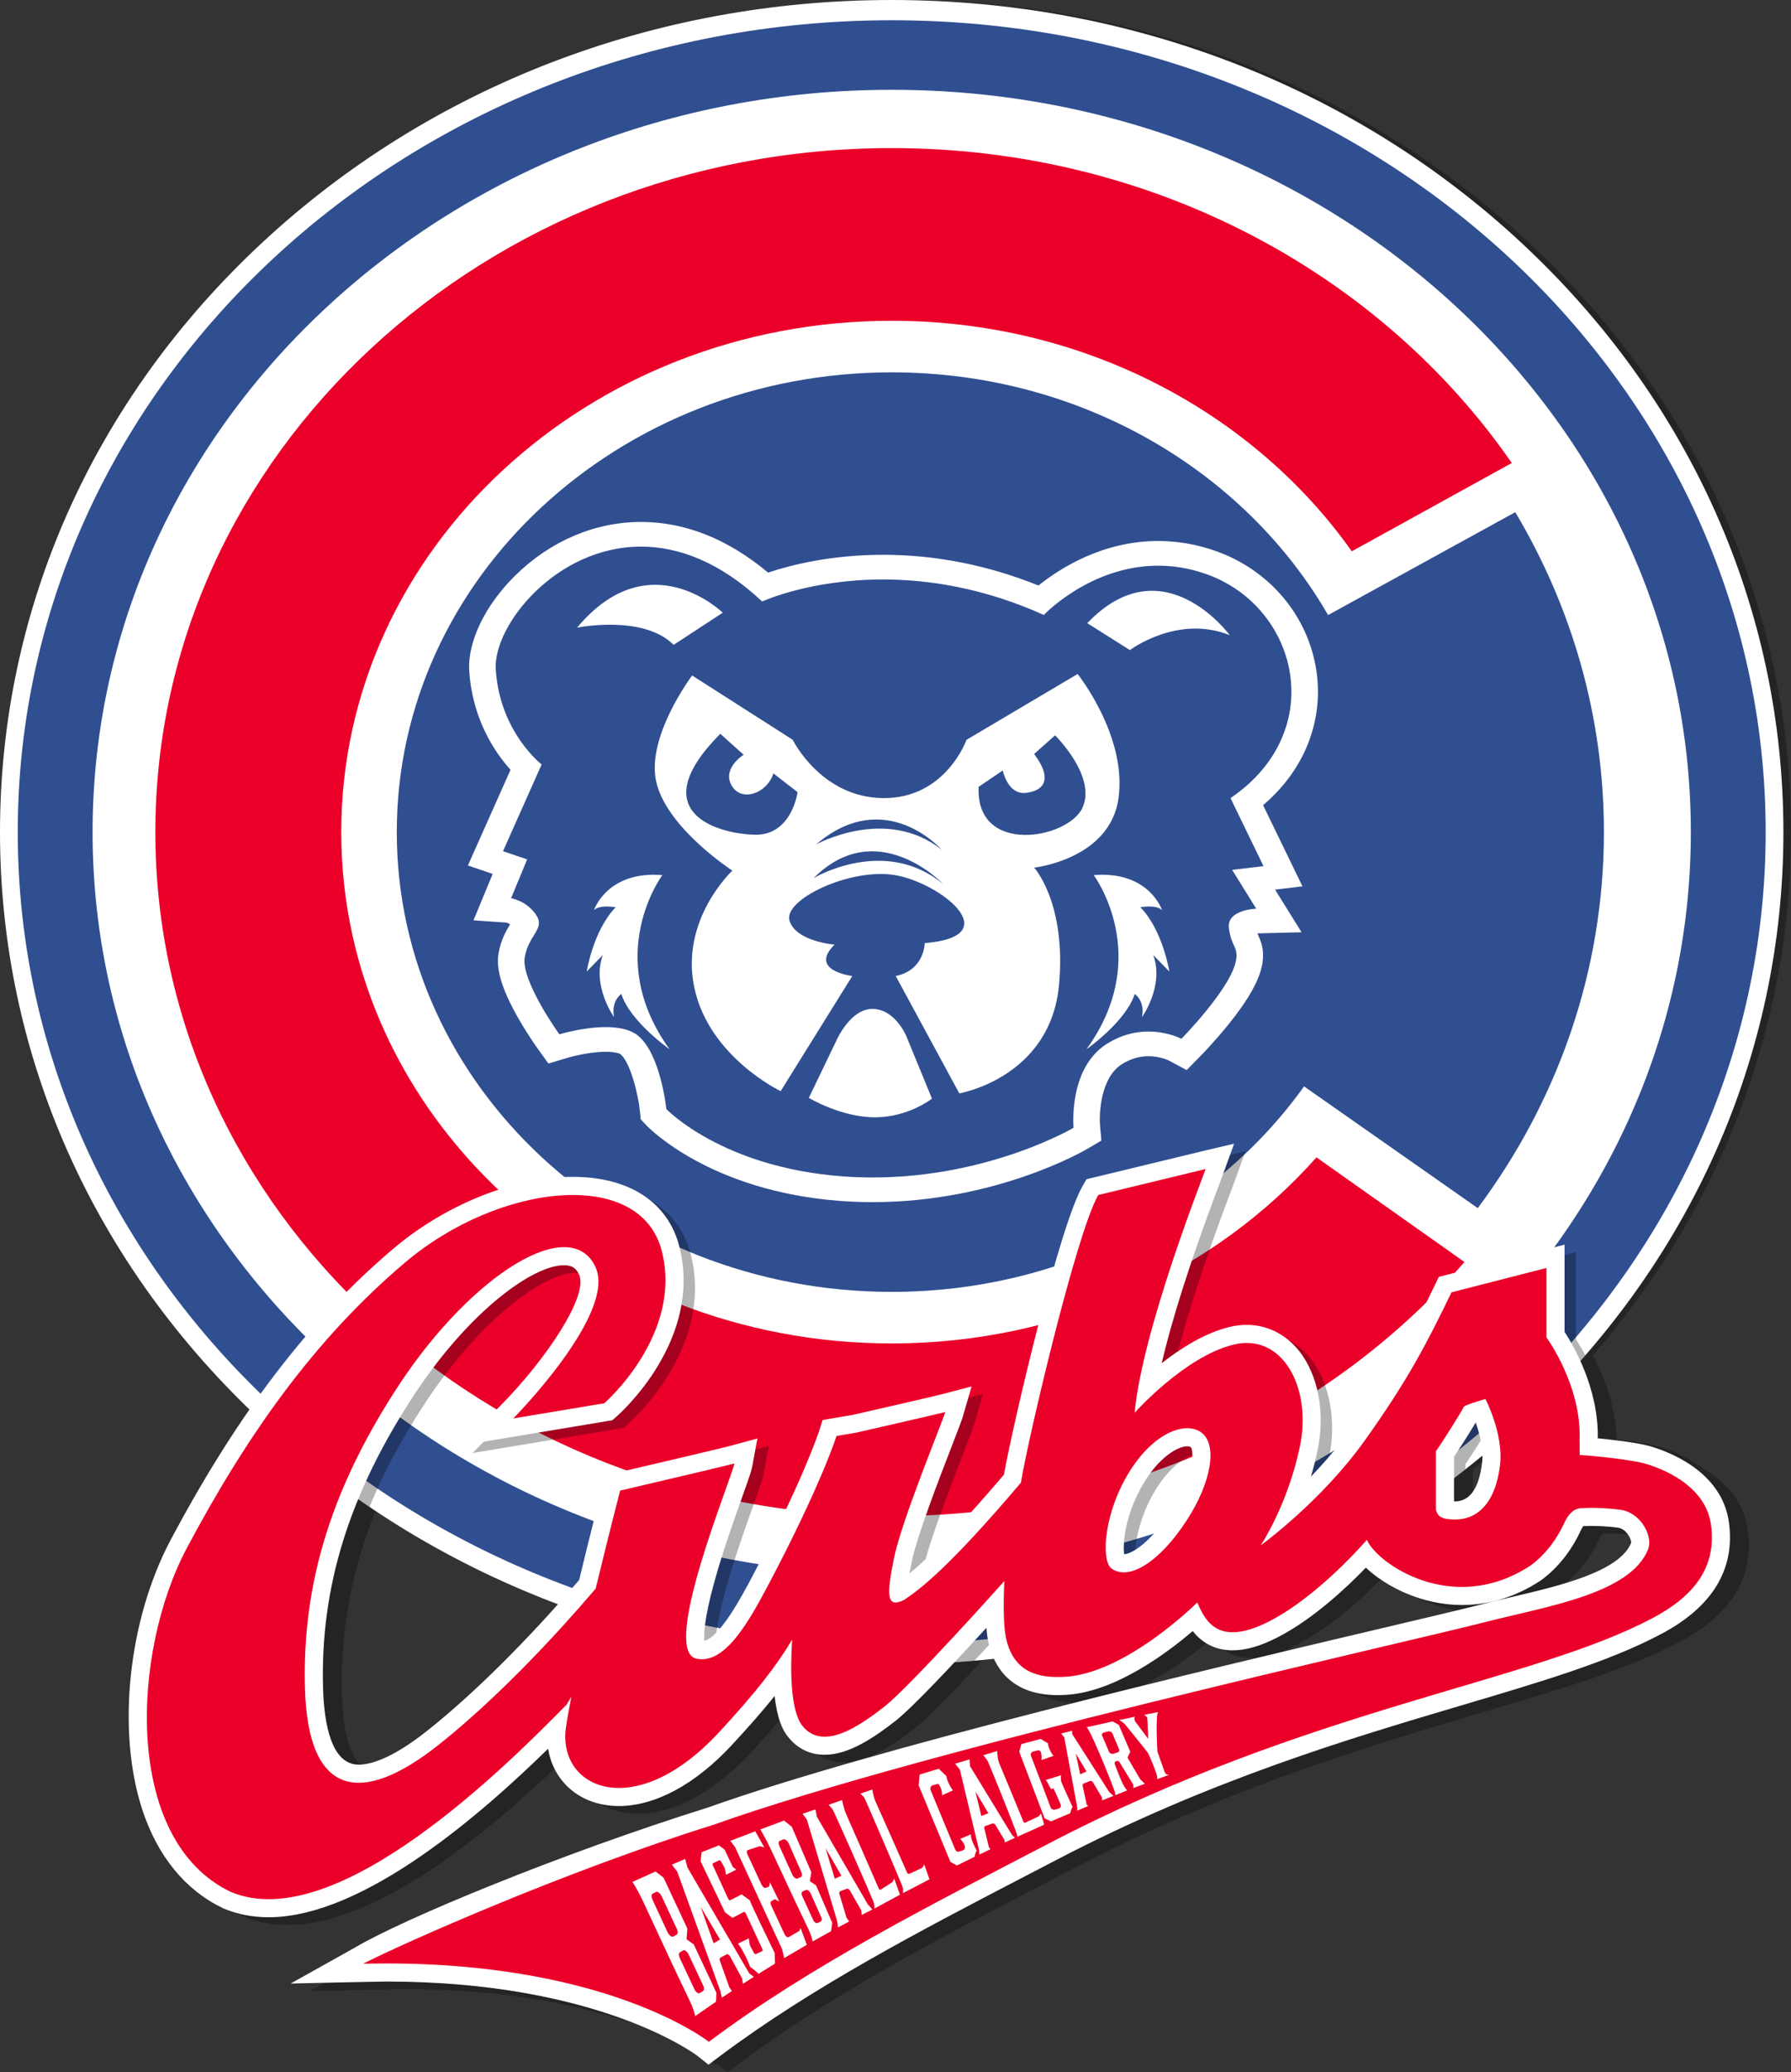
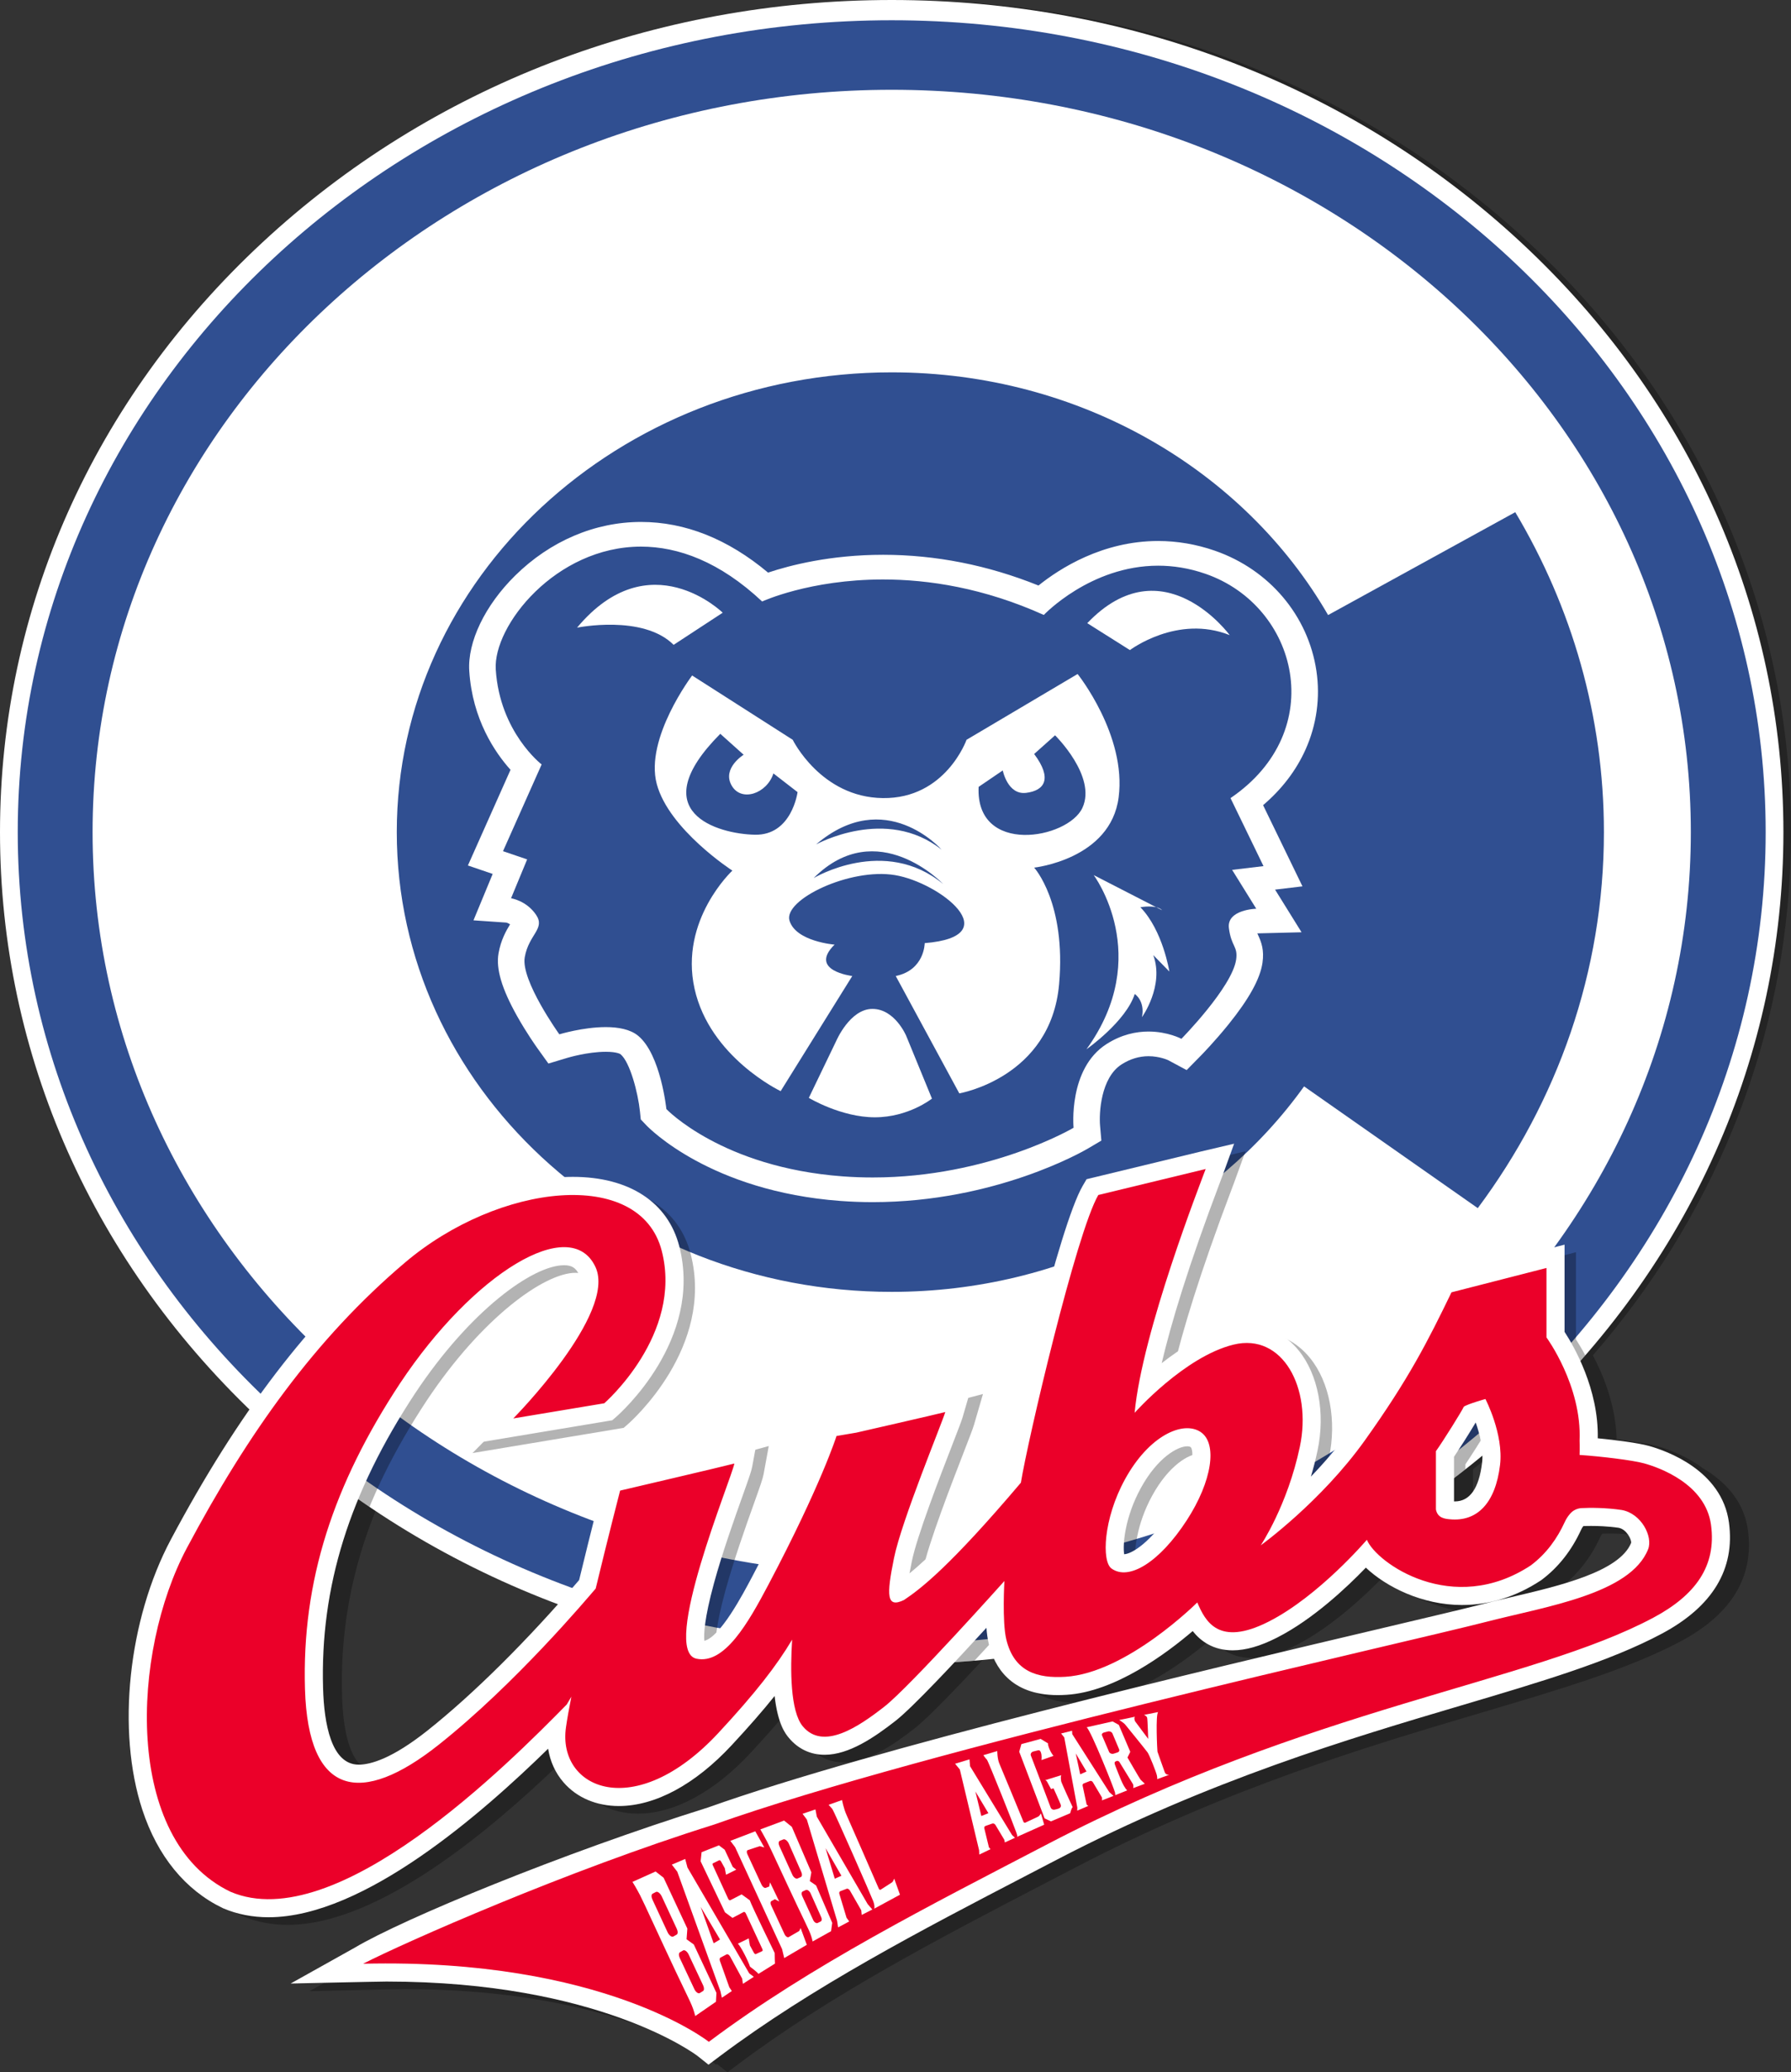
<svg xmlns="http://www.w3.org/2000/svg" xmlns:xlink="http://www.w3.org/1999/xlink" version="1.1" x="0px" y="0px" width="472.36px" height="546.498px" viewBox="0 0 472.36 546.498" enable-background="new 0 0 472.36 546.498" xml:space="preserve">
  <rect x="0" y="0" width="472.36" height="546.498" fill="#333333" stroke="none" />
  <g id="Layer_1">
    <path opacity="0.3" d="M472.073,230.43c0.191-3.646,0.287-7.309,0.287-10.985s-0.096-7.339-0.287-10.986   c-2.865-54.692-27.092-105.671-68.951-144.551C358.754,22.695,299.822,0,237.18,0C174.539,0,115.606,22.695,71.239,63.908   C26.59,105.38,2,160.617,2,219.445c0,11.03,0.865,21.934,2.563,32.644c7.127,44.926,28.946,86.445,63.238,119.621   c-7.122,10.249-13.984,21.608-20.732,34.283c-11.261,21.152-14.358,50.467-7.529,71.287c3.604,10.984,9.892,19.323,18.277,24.335   c1.854,1.374,3.82,2.577,5.908,3.58l0.094,0.046l0.097,0.042c3.635,1.552,7.652,2.34,11.939,2.34   c24.304,0,54.293-25.709,71.767-42.56c0.718,1.824,1.723,3.509,3.013,4.997c1.42,1.637,3.134,2.956,5.054,3.966   c3.334,2.754,7.68,4.265,12.543,4.265c9.568,0,20.13-5.695,29.74-16.038c3.491-3.756,6.5-7.147,9.134-10.303   c0.975,3.972,2.289,5.563,2.934,6.342c1.243,1.501,2.711,2.634,4.349,3.388c2.238,2.021,5.001,3.095,8.107,3.095   c6.379,0,13.033-4.527,18.702-8.955c3.451-2.695,10.916-10.451,17.824-17.871c1.713-0.146,3.422-0.312,5.128-0.492   c1.356,2.926,3.562,5.708,7.116,7.515c2.809,2.401,6.847,4.066,12.688,4.066c0.529,0,1.086-0.018,1.652-0.043   c-35.979,9.095-72.718,19.087-96.907,27.687c-38.504,12.051-80.37,29.367-93.107,36.943l-16.942,9.475c0,0,2.958-0.067,6.852-0.153   l-3.853,2.154c0,0,23.291-0.527,25.281-0.527c45.657,0,71.037,12.768,79.156,17.715l2.775,2.212l0.252-0.188l2.749,2.188   l2.951-2.213c24.383-18.287,53.186-33.264,81.039-47.747c2.591-1.347,5.18-2.693,7.766-4.042   c40.375-21.063,77.239-31.986,106.861-40.766c20.99-6.22,39.119-11.593,52.807-18.896c13.418-7.163,19.377-17.034,17.709-29.34   c-1.091-8.053-6.558-13.147-11.811-16.244c-4.677-3.527-9.896-5.267-12.256-5.922c-2.278-0.634-6.473-1.244-10.549-1.706   c-0.22-9.032-3.569-17.114-6.275-22.196C451.51,321.314,469.621,277.236,472.073,230.43z M432.202,406.885   c-2.21,5.437-10.875,8.878-20.266,11.484c4.244-3.272,7.634-7.622,10.072-12.95c0.18-0.39,0.377-0.714,0.578-0.95l0.002-0.001   c0.453-0.022,1.135-0.047,2.047-0.047c1.395,0,4.067,0.062,6.833,0.436C431.976,405.635,432.252,406.445,432.202,406.885z    M90.211,447.283c-0.507-17.144,2.495-33.456,9.262-49.883c15.476,10.469,32.148,19.064,49.696,25.662   c-11.953,13.375-24.005,25.054-34.475,33.357c-9.334,7.402-14.986,8.956-18.086,8.956c-0.681,0-1.314-0.096-1.903-0.276   C91.424,461.416,90.406,453.893,90.211,447.283z M388.486,387.476c1.506-1.185,2.998-2.388,4.477-3.61   c0.009,0.649-0.007,1.292-0.081,1.91c-0.599,4.978-2.075,8.141-4.396,9.463V387.476z M319.038,432.589   c0.662,0.51,1.397,0.966,2.209,1.354c2.068,1.865,4.911,3.283,8.873,3.283c3.43,0,7.244-1.089,11.656-3.332   c9.346-4.745,18.193-13.04,23.188-18.197c0.944,0.704,1.96,1.386,3.046,2.035c4.466,3.315,10.597,6.165,17.435,7.159   c-5.034,1.211-11.51,2.74-18.946,4.497c-18.143,4.285-42.364,10.005-67.803,16.325   C306.864,442.185,314.327,436.567,319.038,432.589z" />
  </g>
  <g id="Layer_1_copy">
    <g id="Layer_1_copy_2_1_">
      <path fill="#FFFFFF" d="M235.18,438.889c-62.641,0-121.573-22.697-165.941-63.907C24.59,333.508,0,278.272,0,219.445    S24.59,105.38,69.239,63.908C113.606,22.695,172.539,0,235.18,0c62.642,0,121.574,22.695,165.941,63.908    c44.648,41.472,69.238,96.709,69.238,155.537c0,58.826-24.59,114.063-69.238,155.536    C356.754,416.191,297.822,438.889,235.18,438.889z" />
      <g>
        <path fill="#304F91" d="M465.68,219.445c0,118.243-103.197,214.1-230.5,214.1c-127.301,0-230.5-95.857-230.5-214.1     c0-118.246,103.199-214.102,230.5-214.102C362.483,5.343,465.68,101.199,465.68,219.445" />
        <path fill="#FFFFFF" d="M445.942,219.445c0,108.119-94.361,195.766-210.761,195.766c-116.401,0-210.762-87.646-210.762-195.766     S118.78,23.678,235.181,23.678C351.581,23.678,445.942,111.325,445.942,219.445" />
        <path fill="#304F91" d="M423.018,219.445c0-30.605-8.482-59.368-23.383-84.372l-49.363,27.13     c-22.005-38.094-65.289-64.006-115.091-64.006c-72.092,0-130.533,54.285-130.533,121.247c0,66.96,58.441,121.246,130.533,121.246     c45.394,0,85.368-21.53,108.756-54.188l45.813,32.107C410.729,290.45,423.018,256.28,423.018,219.445" />
        <path fill="#FFFFFF" d="M169.054,144.153c9.829,0,20.792,3.984,31.955,14.473c0,0,12.503-5.806,31.885-5.806     c11.957,0,26.53,2.209,42.401,9.355c0,0,12.276-12.993,30.154-12.993c3.922,0,8.115,0.624,12.506,2.149     c24.41,8.479,32.688,41.4,6.582,59.144l8.701,17.94l-8.277,0.986l6.367,10.25c0,0-7.853,0.197-7.217,5.128     c0.637,4.925,2.424,4.757,1.911,8.278c-1.063,7.296-14.435,20.897-14.435,20.897s-3.574-1.918-8.682-1.918     c-3.242,0-7.101,0.773-11.059,3.299c-10.188,6.505-8.701,22.08-8.701,22.08s-22.188,13.107-52.976,13.107     c-2.59,0-5.236-0.092-7.938-0.292c-31.838-2.367-46.483-17.745-46.483-17.745s-1.485-14.391-7.429-19.319     c-2.091-1.735-5.289-2.299-8.554-2.299c-6.008,0-12.245,1.905-12.245,1.905s-10.188-14.196-9.127-20.307     c1.061-6.112,5.518-7.493,2.972-11.238c-2.548-3.745-6.58-4.336-6.58-4.336l4.245-10.251l-6.368-2.167l10.188-22.872     c0,0-11.036-8.475-12.098-25.036C130.017,165.04,146.554,144.156,169.054,144.153 M169.057,137.648h-0.004     c-12.146,0-23.933,5.026-33.188,14.151c-7.957,7.844-12.593,17.482-12.102,25.152c0.819,12.795,6.82,21.54,10.881,26.064     l-8.451,18.969l-2.789,6.262l6.537,2.226l-1.691,4.085l-3.375,8.152l8.698,0.6c0.19,0.057,0.553,0.193,0.947,0.464     c-1.02,1.674-2.424,4.119-3.039,7.655c-0.704,4.057,0.842,9.295,4.867,16.481c2.56,4.577,5.234,8.313,5.347,8.47l2.943,4.101     l5.06-1.522c0.052-0.017,5.306-1.583,10.07-1.583c3.028,0,3.883,0.639,3.89,0.645c2.51,2.079,4.621,10.242,5.121,15.088     l0.217,2.104l1.509,1.587c0.674,0.704,16.911,17.372,51.171,19.916c2.803,0.207,5.662,0.313,8.496,0.313     c32.454,0,55.761-13.546,56.737-14.124l3.563-2.104l-0.344-3.935c-0.287-3.305,0.175-12.645,5.69-16.168     c2.239-1.43,4.623-2.154,7.091-2.154c2.937,0,5.158,1.035,5.18,1.046l4.877,2.615l3.798-3.862     c0.146-0.15,3.612-3.687,7.254-8.202c5.409-6.714,8.337-12.017,8.946-16.213c0.49-3.373-0.282-5.428-1.118-7.244     c-0.085-0.185-0.161-0.357-0.236-0.532l11.662-0.292l-5.874-9.458l-1.113-1.79l7.228-0.861l-3.886-8.009l-6.5-13.401     c4.965-4.227,8.726-9.154,11.211-14.702c2.912-6.503,3.9-13.661,2.855-20.701c-2.161-14.567-12.423-26.714-26.779-31.702     c-4.896-1.699-9.931-2.562-14.961-2.562c-14.67,0-25.967,7.247-31.562,11.743c-13.361-5.38-27.132-8.104-40.996-8.104     c-13.882,0-24.577,2.774-30.326,4.698C191.971,142.139,180.716,137.648,169.057,137.648" />
        <path fill="#FFFFFF" d="M177.662,170.058l12.946-8.475c0,0-19.313-18.928-38.416,3.942     C152.192,165.526,169.597,161.976,177.662,170.058" />
        <path fill="#FFFFFF" d="M286.756,164.342l11.248,7.097c0,0,12.523-9.463,26.317-3.942     C324.323,167.497,306.708,143.445,286.756,164.342" />
-         <path fill="#FFFFFF" d="M174.689,230.78c0,0-15.918,21.292,1.91,45.934c0,0-10.4-7.294-12.734-14.588     c0,0-2.759,1.775-1.911,6.112c0,0-5.942-8.28-2.97-16.363l-4.246,4.337c0,0,1.698-10.842,7.641-16.954     c0,0-4.245-0.789-5.73,0.789C156.649,240.046,160.044,229.596,174.689,230.78" />
-         <path fill="#FFFFFF" d="M288.454,230.78c0,0,15.92,21.292-1.908,45.934c0,0,10.398-7.294,12.733-14.588     c0,0,2.759,1.775,1.909,6.112c0,0,5.943-8.28,2.973-16.363l4.244,4.337c0,0-1.697-10.842-7.641-16.954     c0,0,4.244-0.789,5.73,0.789C306.497,240.046,303.099,229.596,288.454,230.78" />
+         <path fill="#FFFFFF" d="M288.454,230.78c0,0,15.92,21.292-1.908,45.934c0,0,10.398-7.294,12.733-14.588     c0,0,2.759,1.775,1.909,6.112c0,0,5.943-8.28,2.973-16.363l4.244,4.337c0,0-1.697-10.842-7.641-16.954     c0,0,4.244-0.789,5.73,0.789" />
        <path fill="#FFFFFF" d="M209.073,195.097c0,0,7.43,15.181,23.773,15.376c16.556,0.2,22.072-15.376,22.072-15.376l29.291-17.35     c0,0,12.945,16.167,10.822,32.531c-2.121,16.361-22.283,18.531-22.283,18.531s8.488,9.266,6.58,30.753     c-2.195,24.673-26.32,28.784-26.32,28.784l-16.766-30.952c7.641-1.576,7.641-8.674,7.641-8.674     c22.072-1.775,4.031-15.968-7.854-17.941c-11.884-1.97-29.502,6.507-27.803,12.027c1.697,5.518,11.886,6.306,11.886,6.306     c-7.004,6.902,4.669,8.28,4.669,8.28l-18.89,30.362c0,0-18.677-8.872-22.71-27.011c-4.033-18.137,9.975-31.147,9.975-31.147     s-16.767-10.844-19.95-22.87c-3.184-12.026,9.338-28.586,9.338-28.586L209.073,195.097z M199.099,220.134     c9.763,0.198,11.249-11.237,11.249-11.237l-6.367-4.93c-1.699,5.325-8.49,7.689-11.037,3.155     c-2.546-4.533,3.184-8.081,3.184-8.081l-6.156-5.52C169.383,214.222,189.334,219.937,199.099,220.134 M285.483,213.037     c3.818-8.28-7.216-19.123-7.216-19.123l-5.519,4.929c4.881,6.504,2.76,9.659-2.121,10.25c-4.885,0.593-6.156-5.914-6.156-5.914     l-6.368,4.337C257.252,225.655,281.663,221.315,285.483,213.037 M214.593,231.569c0,0,18.676-11.238,34.172,1.576     C248.765,233.146,231.36,214.811,214.593,231.569 M215.229,222.697c0,0,18.465-10.252,33.111,1.38     C248.34,224.077,233.483,207.122,215.229,222.697" />
        <path fill="#FFFFFF" d="M213.32,289.529c0,0,8.489,5.125,17.404,5.125c8.914,0,15.069-4.929,15.069-4.929L239,273.166     c0,0-2.973-7.098-8.915-7.098c-5.943,0-9.551,8.477-9.551,8.477L213.32,289.529z" />
-         <path fill="#EB0029" d="M347.208,305.219c-26.629,29.97-66.926,49.073-112.026,49.073c-80.18,0-145.177-60.372-145.177-134.847     C90.003,144.97,155,84.595,235.18,84.595c50.732,0,95.389,24.173,121.344,60.794l42.193-23.28     c-34.534-49.957-94.875-83.056-163.537-83.056c-107.257,0-194.206,80.764-194.206,180.391c0,99.625,86.949,180.39,194.206,180.39     c61.016,0,115.46-26.14,151.063-67.017L347.208,305.219z" />
      </g>
    </g>
    <g id="Layer_2_copy_1_">
      <g>
        <g>
          <defs>
            <path id="SVGID_1_" d="M470.36,219.445c0,58.826-24.588,114.063-69.236,155.536c-44.369,41.211-103.302,63.906-165.942,63.906       c-62.641,0-121.573-22.696-165.941-63.906C24.59,333.508,0,278.272,0,219.445S24.59,105.38,69.239,63.908       C113.606,22.695,172.539,0,235.18,0c62.642,0,121.574,22.695,165.941,63.908C445.772,105.38,470.36,160.617,470.36,219.445z" />
          </defs>
          <clipPath id="SVGID_2_">
            <use xlink:href="#SVGID_1_" overflow="visible" />
          </clipPath>
          <path opacity="0.3" clip-path="url(#SVGID_2_)" enable-background="new    " d="M458.995,403.494      c-1.869-13.803-16.596-18.926-21.064-20.167c-2.844-0.79-8.674-1.546-13.531-2.021c0.262-12.961-6.271-24.258-8.76-28.074      v-22.995l-33.153,8.498l-0.965,1.996c-6.276,12.979-11.231,22.662-22.454,38.377c-3.234,4.526-6.842,8.686-10.324,12.303      c0.646-2.168,1.243-4.47,1.752-6.884c2.09-9.913,0.18-20.025-4.984-26.395c-3.527-4.349-8.389-6.742-13.688-6.742      c-1.505,0-3.052,0.191-4.601,0.568c-6.437,1.569-12.769,5.566-17.83,9.535c2.437-10.396,7.024-25.653,15.448-47.897      c0.306-0.804,0.521-1.373,0.632-1.679l3.019-8.3l-8.599,2.021c-1.784,0.42-27.261,6.601-28.345,6.863l-1.971,0.479l-1.023,1.752      c-6.139,10.508-18.35,62.701-20.78,76.184c-12.702,14.921-20.065,22.076-24.897,26.019c0.158-0.881,0.353-1.901,0.592-3.085      c1.357-6.717,7.414-22.357,10.67-30.762c1.665-4.296,2.479-6.403,2.759-7.371l2.353-8.086l-8.146,2.134      c-1.633,0.43-15.224,3.548-23.18,5.364l-5.089,0.862l-2.872,0.491l-0.882,2.773c-0.04,0.127-4.176,12.948-17.642,38.439      c-2.57,4.864-8.416,15.93-12.664,17.021c-0.173-1.632-0.054-5.73,2.531-15.18c2.227-8.137,5.42-17.088,7.534-23.01      c1.651-4.628,2.33-6.553,2.542-7.705l1.375-7.468l-7.326,1.998c-1.637,0.446-18.816,4.488-29.964,7.097l-2.811,0.657      l-0.723,2.794c-0.03,0.118-2.976,11.509-6.19,24.796c-13.731,16.023-27.946,30.124-40.046,39.722      c-9.333,7.402-14.986,8.956-18.086,8.956c-7.278,0-9.128-10.926-9.399-20.092c-0.792-26.796,6.939-51.557,24.322-77.905      c14.562-21.896,31.083-33.711,39.236-33.711c2.021,0,3.131,0.697,3.962,2.482c2.559,5.517-8.662,22.322-20.748,34.562      L124.625,383.2l39.863-6.645l1.017-0.884c0.942-0.818,22.994-20.321,16.649-44.998c-2.991-11.633-13.226-18.306-28.079-18.306      c-15.447,0-33.616,7.285-47.413,19.009c-22.144,18.783-40.761,43.129-58.592,76.618c-11.261,21.152-14.357,50.467-7.529,71.287      c4.009,12.223,11.334,21.184,21.184,25.913l0.094,0.046l0.097,0.042c3.635,1.552,7.652,2.34,11.939,2.34      c25.227,0,56.585-27.702,73.708-44.442c0.529,3.346,1.909,6.386,4.073,8.881c3.484,4.018,8.668,6.229,14.596,6.229      c9.568,0,20.13-5.695,29.74-16.038c4.498-4.84,8.204-9.078,11.327-12.979c0.858,7.537,2.887,9.987,3.742,11.021      c2.427,2.931,5.696,4.48,9.455,4.48c6.379,0,13.033-4.527,18.702-8.955c4.523-3.533,15.944-15.759,23.965-24.527      c0.123,1.524,0.312,2.952,0.59,4.121c1.482,6.216,5.844,13.624,18.201,13.624c0.733,0,1.51-0.025,2.31-0.074      c12.793-0.778,26.387-10.905,33.297-16.813c2.119,2.673,5.394,5.077,10.56,5.077c3.43,0,7.244-1.089,11.656-3.332      c9.508-4.827,18.51-13.336,23.454-18.47c5.382,5.078,14.856,9.852,25.334,9.852c7.293,0,14.3-2.185,20.827-6.492l0.121-0.08      l0.117-0.088c4.391-3.298,7.881-7.738,10.379-13.197c0.18-0.39,0.377-0.714,0.578-0.95l0.002-0.001      c0.453-0.022,1.135-0.047,2.047-0.047c1.469,0,4.355,0.064,7.275,0.494c2.064,0.4,3.4,3.031,3.293,3.972      c-3.098,7.619-18.873,11.32-31.555,14.296c-2.611,0.613-5.076,1.191-7.441,1.8c-4.877,1.253-14.512,3.527-26.709,6.408      c-46.621,11.011-133.376,31.498-177.798,47.292c-38.504,12.052-80.37,29.367-93.107,36.943L79.649,525.1      c0,0,23.291-0.527,25.281-0.527c56.126,0,81.614,19.296,82.057,19.638l2.875,2.288l2.951-2.213      c24.383-18.287,53.186-33.264,81.039-47.747c2.591-1.347,5.18-2.693,7.766-4.042c40.375-21.063,77.239-31.986,106.861-40.766      c20.99-6.22,39.119-11.593,52.807-18.896C454.704,425.671,460.663,415.8,458.995,403.494z M386.486,397.951V386.18      c1.535-2.287,4.13-6.346,5.718-9.046c1.086,3.09,2.098,7.183,1.68,10.642c-0.813,6.754-3.236,10.179-7.199,10.179      C386.62,397.954,386.551,397.953,386.486,397.951z M299.488,411.884c-0.424-2.563,0.195-9.791,4.392-17.451      c4.426-8.079,9.746-11.014,12.242-11.014c0.269,0,0.637,0.033,0.879,0.191c0.846,0.555,1.279,7.064-5.043,16.775      C306.561,408.676,301.601,411.778,299.488,411.884z" />
        </g>
      </g>
    </g>
    <g id="Layer_2_copy_2_1_">
      <g>
        <path fill="#FFFFFF" d="M183.988,542.209c-0.443-0.342-25.931-19.638-82.057-19.638c-1.991,0-25.281,0.527-25.281,0.527     l16.942-9.475c12.737-7.576,54.603-24.893,93.107-36.943c44.422-15.794,131.178-36.281,177.799-47.292     c12.196-2.881,21.83-5.155,26.709-6.408c2.363-0.607,4.83-1.187,7.441-1.8c12.682-2.976,28.455-6.677,31.553-14.296     c0.107-0.939-1.227-3.57-3.291-3.972c-2.922-0.43-5.811-0.494-7.275-0.494c-0.912,0-1.594,0.023-2.049,0.047v0.001     c-0.201,0.236-0.4,0.562-0.578,0.95c-2.498,5.459-5.99,9.899-10.381,13.197l-0.115,0.088l-0.121,0.08     c-6.527,4.309-13.535,6.492-20.828,6.492c-10.477,0-19.952-4.772-25.334-9.852c-4.943,5.134-13.946,13.643-23.454,18.47     c-4.413,2.243-8.228,3.332-11.655,3.332c-5.168,0-8.441-2.404-10.561-5.077c-6.91,5.908-20.504,16.035-33.297,16.813     c-0.799,0.049-1.575,0.074-2.311,0.074c-12.357,0-16.718-7.408-18.199-13.624c-0.279-1.169-0.469-2.597-0.592-4.121     c-8.02,8.771-19.439,20.994-23.964,24.527c-5.668,4.428-12.322,8.955-18.702,8.955c-3.758,0-7.028-1.551-9.455-4.48     c-0.855-1.033-2.884-3.483-3.742-11.021c-3.123,3.901-6.829,8.141-11.327,12.979c-9.61,10.343-20.172,16.038-29.74,16.038     c-5.928,0-11.112-2.213-14.596-6.229c-2.164-2.496-3.543-5.536-4.073-8.882c-17.123,16.74-48.481,44.442-73.708,44.442     c-4.287,0-8.304-0.788-11.939-2.34l-0.097-0.042l-0.094-0.046c-9.849-4.729-17.174-13.69-21.184-25.913     c-6.829-20.82-3.732-50.135,7.529-71.287c17.831-33.489,36.448-57.835,58.592-76.618c13.796-11.724,31.965-19.009,47.413-19.009     c14.853,0,25.087,6.673,28.079,18.306c6.345,24.677-15.707,44.18-16.649,44.998l-1.017,0.884l-39.863,6.645l10.357-10.486     c12.086-12.238,23.307-29.045,20.748-34.561c-0.831-1.786-1.941-2.483-3.962-2.483c-8.152,0-24.674,11.813-39.236,33.711     c-17.383,26.351-25.115,51.109-24.322,77.905c0.271,9.166,2.121,20.092,9.399,20.092c3.1,0,8.752-1.554,18.086-8.956     c12.1-9.598,26.315-23.697,40.046-39.722c3.214-13.287,6.16-24.678,6.19-24.796l0.723-2.794l2.811-0.657     c11.148-2.607,28.327-6.649,29.964-7.097l7.326-1.998l-1.375,7.468c-0.212,1.153-0.891,3.077-2.542,7.705     c-2.114,5.922-5.308,14.873-7.534,23.01c-2.585,9.448-2.705,13.548-2.531,15.18c4.249-1.093,10.094-12.157,12.664-17.021     c13.466-25.491,17.602-38.313,17.642-38.439l0.882-2.773l2.872-0.491l5.089-0.862c7.956-1.816,21.546-4.936,23.18-5.364     l8.146-2.134l-2.353,8.086c-0.281,0.968-1.095,3.075-2.759,7.371c-3.256,8.403-9.313,24.045-10.67,30.762     c-0.239,1.184-0.434,2.204-0.592,3.085c4.832-3.941,12.195-11.098,24.897-26.019c2.433-13.48,14.642-65.676,20.78-76.183     l1.022-1.754l1.972-0.478c1.084-0.264,26.561-6.442,28.344-6.862l8.6-2.022l-3.02,8.3c-0.109,0.305-0.325,0.875-0.631,1.68     c-8.424,22.243-13.013,37.5-15.449,47.896c5.063-3.969,11.396-7.966,17.83-9.535c1.55-0.377,3.097-0.568,4.601-0.568     c5.3,0,10.161,2.395,13.688,6.742c5.164,6.368,7.074,16.48,4.984,26.395c-0.509,2.414-1.105,4.716-1.752,6.884     c3.482-3.617,7.09-7.775,10.324-12.303c11.223-15.714,16.178-25.397,22.454-38.378l0.965-1.996l33.153-8.496v22.994     c2.488,3.816,9.021,15.113,8.76,28.074c4.857,0.475,10.688,1.229,13.531,2.021c4.469,1.241,19.195,6.364,21.064,20.167     c1.668,12.307-4.291,22.178-17.709,29.34c-13.686,7.305-31.814,12.678-52.806,18.897c-29.622,8.777-66.486,19.701-106.861,40.765     c-2.586,1.349-5.175,2.695-7.767,4.042c-27.854,14.484-56.655,29.46-81.038,47.747l-2.951,2.213L183.988,542.209z      M313.122,381.419c-2.496,0-7.816,2.934-12.242,11.014c-4.195,7.66-4.814,14.89-4.392,17.451     c2.113-0.105,7.073-3.208,12.47-11.497c6.322-9.711,5.889-16.222,5.043-16.775C313.758,381.453,313.389,381.419,313.122,381.419z      M383.683,395.954c3.963,0,6.386-3.425,7.198-10.179c0.418-3.459-0.592-7.552-1.678-10.642c-1.588,2.7-4.184,6.759-5.719,9.046     v11.771C383.551,395.953,383.62,395.954,383.683,395.954z" />
        <path fill="#EB0029" d="M451.264,402.134c-1.475-10.876-13.822-15.155-17.611-16.208c-3.092-0.858-11.504-1.856-17.053-2.232     c0.076-2.085,0.006-3.469,0.002-3.73c0.633-14.523-8.734-27.26-8.734-27.26V334.39l-25.051,6.42     c-6.209,12.842-11.289,22.865-22.867,39.073c-11.576,16.208-27.441,27.654-27.441,27.654s7.053-10.524,10.314-25.996     c3.264-15.472-4.525-30.101-17.472-26.943c-12.944,3.157-26.103,17.994-26.103,17.994c2.002-21.471,17.473-60.831,18.734-64.304     c-1.789,0.421-28.311,6.854-28.311,6.854c-5.789,9.908-18.631,64.716-20.42,75.871c-18.733,22.104-26.418,27.996-30.837,30.943     c-4.631,2.21-4.631-1.158-2.631-11.052c1.999-9.894,12.683-35.627,13.524-38.521c-2.21,0.579-23.451,5.429-23.46,5.432     l-5.221,0.885c0,0-4.069,12.911-17.973,39.229c-5.344,10.116-11.581,21.078-18.97,19.5c-9.617-2.056,9.262-47.468,9.999-51.468     c-2.315,0.632-30.132,7.14-30.132,7.14s-3.098,11.969-6.447,25.856c-0.014,0.016-0.033,0.024-0.047,0.04     c-2.105,2.433-21.05,25.026-41.397,41.165c-20.348,16.138-34.381,13.753-35.224-14.735c-0.842-28.486,7.438-53.887,25.12-80.689     c19.226-28.908,44.942-44.724,51.501-30.593c5.685,12.246-21.681,39.925-21.681,39.925l23.997-3.999     c0,0,20.839-18.104,15.156-40.205c-5.684-22.104-43.012-17.893-67.78,3.152c-23.576,19.998-41.328,44.91-57.466,75.223     c-14.612,27.445-16.839,77.042,11.507,90.653c27.926,11.929,73.534-33.96,88.69-49.396l1.214-2.044     c-0.616,3.117-1.11,5.877-1.424,8.078c-2.315,16.208,18.103,25.26,40.205,1.473c9.763-10.506,15.412-17.813,19.443-24.6     c-0.501,7.9-0.507,18.853,2.8,22.846c5.402,6.525,14.804,0.071,21.541-5.191c6.736-5.263,31.645-33.118,31.645-33.118     s-0.626,10.686,0.491,15.366c2.081,8.724,8.428,10.328,15.577,9.895c16.163-0.984,34.802-19.611,34.802-19.611     c2.105,4.946,5.578,11.787,18.84,5.051c13.262-6.734,25.891-21.575,25.891-21.575c2.492,6.104,22.629,20.349,43.258,6.735     c4.17-3.132,6.99-7.184,8.904-11.367c0.344-0.748,0.771-1.457,1.307-2.082c0.051-0.06,0.104-0.118,0.15-0.177     c0.75-0.872,1.822-1.39,2.971-1.459c2.262-0.137,6.594-0.106,10.596,0.491c5.191,0.912,8.307,7.008,6.982,10.362     c-4.65,11.773-26.98,15.106-42.276,19.036c-23.272,5.979-148.19,33.68-204.182,53.606     c-38.591,12.068-81.498,31.049-92.443,36.661c63.395-1.509,91.18,20.594,91.18,20.594c26.944-20.207,58.469-36.036,89.461-52.203     c69.319-36.16,127.42-42.449,159.627-59.642C447.157,420.688,452.739,413.01,451.264,402.134z M312.958,400.992     c-7.137,10.962-15.232,15.991-19.822,12.646c-2.588-1.885-2.176-13.031,3.558-23.498c6.382-11.649,15.351-15.518,19.925-12.521     C321.19,380.615,319.695,390.645,312.958,400.992z M395.624,386.347c-1.215,10.068-6.035,15.017-13.262,14.313     c-1.201-0.116-3.229-0.28-3.648-2.596v-15.366c1.824-2.526,6.99-10.798,7.342-11.709c0.867-0.681,5.709-2.044,5.709-2.044     S396.606,378.208,395.624,386.347z" />
        <g>
          <path fill="#FFFFFF" d="M268.226,484.414c0.147-0.334,0.024-0.497-0.204-1.215c-0.382-1.194-7.377-18.793-7.74-19.147      c-0.363-0.355-0.934-1.178-0.934-1.178l3.67-1.087c0,0,0.001,2.063,0.57,3.353c0.517,1.166,5.431,13.085,6.352,15.322      c0.08,0.192,0.307,0.288,0.482,0.205c0.867-0.407,3.109-1.457,3.359-1.577c0.307-0.146,0.445-0.39,0.758-0.862l0.854,2.979      L268.226,484.414z" />
          <path fill="#FFFFFF" d="M295.178,453.598c0.785,0.479,1.371,0.943,1.631,1.263c0.258,0.316,5.337,6.564,5.846,7.277      c0.506,0.706,2.284,5.225,2.454,6.032c0.171,0.805,0.084,1.028,0.084,1.028l3.173-1.159c0,0-0.854,0.108-1.156-0.629      c-0.305-0.743-1.9-5.396-1.94-5.471c-0.041-0.074-0.56-9.999,0.207-10.438l-3.756,0.744c0,0,0.707,0.276,0.827,0.771      c0.121,0.493,0.279,5.561,0.279,5.561s-3.326-4.477-3.439-4.612c-0.131-0.158-0.354-0.982-0.049-1.233      C298.659,452.917,295.178,453.598,295.178,453.598z" />
          <path fill="#FFFFFF" d="M298.099,461.99l-3.024-7.109l-1.64-0.907l-6.845,1.541c1.152,0.871,7.412,16.603,7.488,17.226      c0.031,0.268,0.057,0.388,0.064,0.671l3.152-1.25c-1.168-1.054-2.303-4.47-2.894-5.864c-0.685-1.619-0.442-1.609-0.039-1.843      c0.005-0.004,0.009-0.006,0.011-0.008c0.28-0.157,0.693-0.045,0.854,0.216l3.572,5.831c0.182,0.294,0.082,1.063,0.082,1.063      l3.048-1.143c0,0-0.919-0.87-1.114-1.073s-3.452-5.846-3.452-5.846L298.099,461.99z M293.395,457.147l1.773,4.212      c0.139,0.33-0.041,0.666-0.422,0.789l-1.014,0.326c-0.475,0.153-1.052-0.071-1.227-0.479l-1.844-4.298      c-0.146-0.341,0.049-0.678,0.451-0.786l1.061-0.286C292.653,456.496,293.226,456.744,293.395,457.147z" />
-           <path fill="#FFFFFF" d="M251.325,472.164c-0.88-1.095-1.746-3.155-1.722-3.772l-2.024-1.938l-5.039,1.532l-0.254,2.854      l8.385,20.182l1.689,0.947l4.665-2.287c0,0,0.269-1.293,0.576-1.643c-0.265-0.485-1.822-3.342-1.489-4.301l-2.857,1.207      c0,0,1.1,1.18,1.229,2.01c0.069,0.44-0.103,0.779-0.298,0.907c-0.178,0.113-0.914,0.354-1.313,0.457      c-0.354,0.091-0.781-0.163-0.957-0.569l-6.535-15.799c-0.049-0.491,0.121-0.996,0.562-1.119l1.222-0.341      c0.188-0.053,0.43,0.059,0.565,0.269c0.295,0.456,0.729,1.353,0.731,2.677L251.325,472.164z" />
          <path fill="#FFFFFF" d="M276.874,461.455c-0.324-0.713-0.521-1.397-0.475-1.697l-1.938-1.18l-5.078,1.376l-0.568,2.009      l6.688,17.58l1.679,0.79l5.077-2.153c0,0,0.277-1.296,0.645-1.598c0,0-3.074-6.614-3.044-6.873      c0.03-0.258-0.217-0.926,0.035-1.559l-4.229,1.314c0,0,0.32,0.072,0.476,0.382c0.155,0.312,1.06,1.956,1.06,1.956l0.656-0.182      c0,0,1.521,3.328,1.85,4.191c0.02,0.051,0.035,0.101,0.049,0.148c0.209,0.71-0.33,0.979-1.053,1.15      c-0.229,0.054-0.461,0.104-0.634,0.135c-0.382,0.069-0.806-0.165-0.952-0.527c0,0-3.041-8.071-5.271-13.834      c-0.085-0.432,0.217-0.865,0.679-0.979l1.285-0.313c0.199-0.049,0.438,0.046,0.559,0.229c0.262,0.394,0.428,1.188,0.305,2.349      l3.177-1.116C277.479,462.627,277.133,462.032,276.874,461.455" />
          <path fill="#FFFFFF" d="M265.015,485.891l2.679-1.234l-0.761-0.702l-11.089-18.171l-0.152-1.81l-3.797,1.156l1.253,1.521      l5.077,21.29l0.049,1.144l2.961-1.421l-0.422-0.505l-1.209-4.995c-0.068-0.281,0.059-0.537,0.309-0.625l1.783-0.629      c0.289-0.104,0.654,0.053,0.836,0.355l2.365,3.953L265.015,485.891z M258.818,478.917l-1.565-6.469l3.428,5.725L258.818,478.917      z" />
          <path fill="#FFFFFF" d="M290.65,474.799l3.021-1.186l-1.115-1.008l-9.758-15.283l-0.057-0.889l-2.89,0.72l0.833,1.028      l3.447,18.529l-0.026,0.789l2.922-1.241l-0.429-0.334l-1.063-4.992c-0.059-0.268,0.062-0.514,0.289-0.604l1.639-0.639      c0.267-0.104,0.604,0.033,0.773,0.318l2.418,4.064L290.65,474.799z M284.894,467.925l-1.173-5.505l2.834,4.763L284.894,467.925z      " />
          <path fill="#FFFFFF" d="M181.076,511.426l0.209-2.815l-6.263-13.412l-2.114-1.652l-6.1,2.746c0,0,0.988,1.557,1.996,3.498      c1,1.928,5.19,11.181,9.367,20.024c4.053,8.582,4.393,8.789,5.197,11.852l5.458-3.766l0.129-2.347l-5.968-12.75L181.076,511.426      z M178.462,510.198l-0.881,0.497c-0.414,0.232-1.128-0.298-1.513-1.128l-3.996-8.617c-0.326-0.702-0.307-1.362,0.045-1.545      l0.879-0.457c0.424-0.222,1.149,0.338,1.542,1.185l3.965,8.545C178.819,509.358,178.802,510.007,178.462,510.198z       M185.412,525.077l-0.84,0.523c-0.395,0.245-1.074-0.236-1.439-1.025l-3.854-8.216c-0.31-0.667-0.29-1.31,0.045-1.503      l0.838-0.485c0.403-0.233,1.094,0.273,1.466,1.077l3.826,8.149C185.752,524.245,185.735,524.876,185.412,525.077z" />
          <path fill="#FFFFFF" d="M213.58,496.081l0.407-2.312l-5.148-11.995l-2.042-1.656l-6.268,2.333c0,0,0.822,1.373,1.779,3.197      c0.934,1.777,4.608,9.884,8.016,17.053c3.075,6.47,3.518,7.1,4.003,9.3l4.863-2.711l0.304-2.201l-4.251-9.85L213.58,496.081z       M211.216,495.008l-0.866,0.387c-0.406,0.183-1.051-0.274-1.368-0.976l-3.429-7.576c-0.291-0.644-0.239-1.235,0.125-1.385      l0.907-0.369c0.437-0.178,1.129,0.36,1.47,1.136l3.304,7.521C211.61,494.322,211.549,494.859,211.216,495.008z M216.447,506.732      l-0.779,0.385c-0.366,0.182-0.929-0.176-1.193-0.765l-2.91-6.347c-0.242-0.535-0.181-1.046,0.143-1.195l0.81-0.373      c0.39-0.179,0.99,0.24,1.273,0.886l2.811,6.311C216.813,506.116,216.747,506.583,216.447,506.732z" />
          <path fill="#FFFFFF" d="M235.227,496.438c-0.217,0.143-2.188,1.41-2.958,1.904c-0.157,0.103-0.38-0.002-0.477-0.224      c-1.134-2.604-7.737-17.757-8.477-19.367c-0.832-1.813-1.233-4.043-1.233-4.043l-3.548,1.253c0,0,0.479,0.533,0.954,1.063      c0.469,0.521,10.297,22.959,10.803,24.316c0.3,0.809,0.405,1.403,0.297,2.003l6.771-3.676l-1.518-4.243      C235.6,495.977,235.495,496.262,235.227,496.438z" />
-           <path fill="#FFFFFF" d="M243.055,492.673c-0.25,0.117-2.458,1.125-3.288,1.503c-0.167,0.077-0.411-0.07-0.521-0.315      c-1.25-2.828-7.625-17.23-8.255-18.58c-0.691-1.479-0.917-3.346-0.917-3.346l-3.177,1.082c0,0,0.714,0.546,1.088,1.134      c0.283,0.442,9.216,21.24,9.763,22.724c0.33,0.894,0.605,1.46,0.37,2.394l7.025-3.656l-1.393-3.937      C243.482,492.237,243.366,492.528,243.055,492.673z" />
          <path fill="#FFFFFF" d="M181.313,492.503l-0.597-2.26l-3.528,1.491l1.438,1.869l11.388,31.546l0.374,1.687l2.628-1.757      l-0.669-1.009l-2.472-6.938c-0.142-0.396-0.083-0.757,0.144-0.876l1.61-0.846c0.26-0.137,0.659,0.092,0.914,0.521l3.196,5.878      l0.193,1.367l2.882-1.852l-1.208-0.91L181.313,492.503z M188.218,512.485l-3.421-9.602l5.103,8.599L188.218,512.485z" />
          <path fill="#FFFFFF" d="M215.431,479.089l-0.367-1.914l-3.399,1.16l1.137,1.521l7.976,26.724l0.26,1.707l2.936-1.568      l-0.708-0.972l-1.881-6.243c-0.106-0.351-0.014-0.658,0.224-0.749l1.691-0.647c0.272-0.105,0.655,0.11,0.874,0.493l2.971,5.174      l0.124,1.227l2.807-1.432l-1.224-1.401L215.431,479.089z M220.161,495.446l-2.433-8.071l4.192,7.302L220.161,495.446z" />
          <path fill="#FFFFFF" d="M210.784,509.24l-2.767,1.608c-0.308,0.179-0.833-0.189-1.106-0.777l-3.544-7.628      c-0.221-0.477-0.2-0.926,0.049-1.063l0.938-0.521l1.162,0.6l-2.439-5.061l-0.199,1.117l-0.924,0.346      c-0.327,0.122-0.843-0.274-1.113-0.855l-3.717-8c-0.243-0.521-0.202-0.997,0.094-1.095l3.157-1.045l1.204,0.343l-2.381-4.261      l-6.577,2.521l1.262,1.667l12.387,26.888c0,0,0.233,0.979,0.564,2.352l5.957-3.495l-1.626-4.413L210.784,509.24z" />
          <path fill="#FFFFFF" d="M204.313,515.036c0,0-6.082-12.438-6.567-13.9l-2.153-1.551l-2.995,1.549      c-0.156,0.081-0.415-0.104-0.546-0.391l-4.064-8.858c-0.102-0.222-0.085-0.429,0.038-0.487l1.646-0.806      c0.141-0.069,0.371,0.078,0.507,0.325l0.981,1.777l0.329,1.712l2.69-1.345l-0.926-0.729l-2.119-4.523l-1.531-1.158l-4.562,1.81      l-0.257,2.401l6.423,13.454l1.98,1.473l2.97-1.571c0.154-0.082,0.415,0.104,0.548,0.393l4.364,9.398      c0.114,0.244,0.099,0.478-0.035,0.538l-1.681,0.783c-0.146,0.067-0.377-0.088-0.519-0.348l-1.052-1.932l-0.309-1.862      l-2.862,1.396c0.755,0.675,2.796,4.691,3.194,6.065c0,0,1.861,1.38,2.232,1.902l4.347-2.702      C204.383,517.85,204.297,515.456,204.313,515.036z" />
        </g>
      </g>
    </g>
  </g>
</svg>